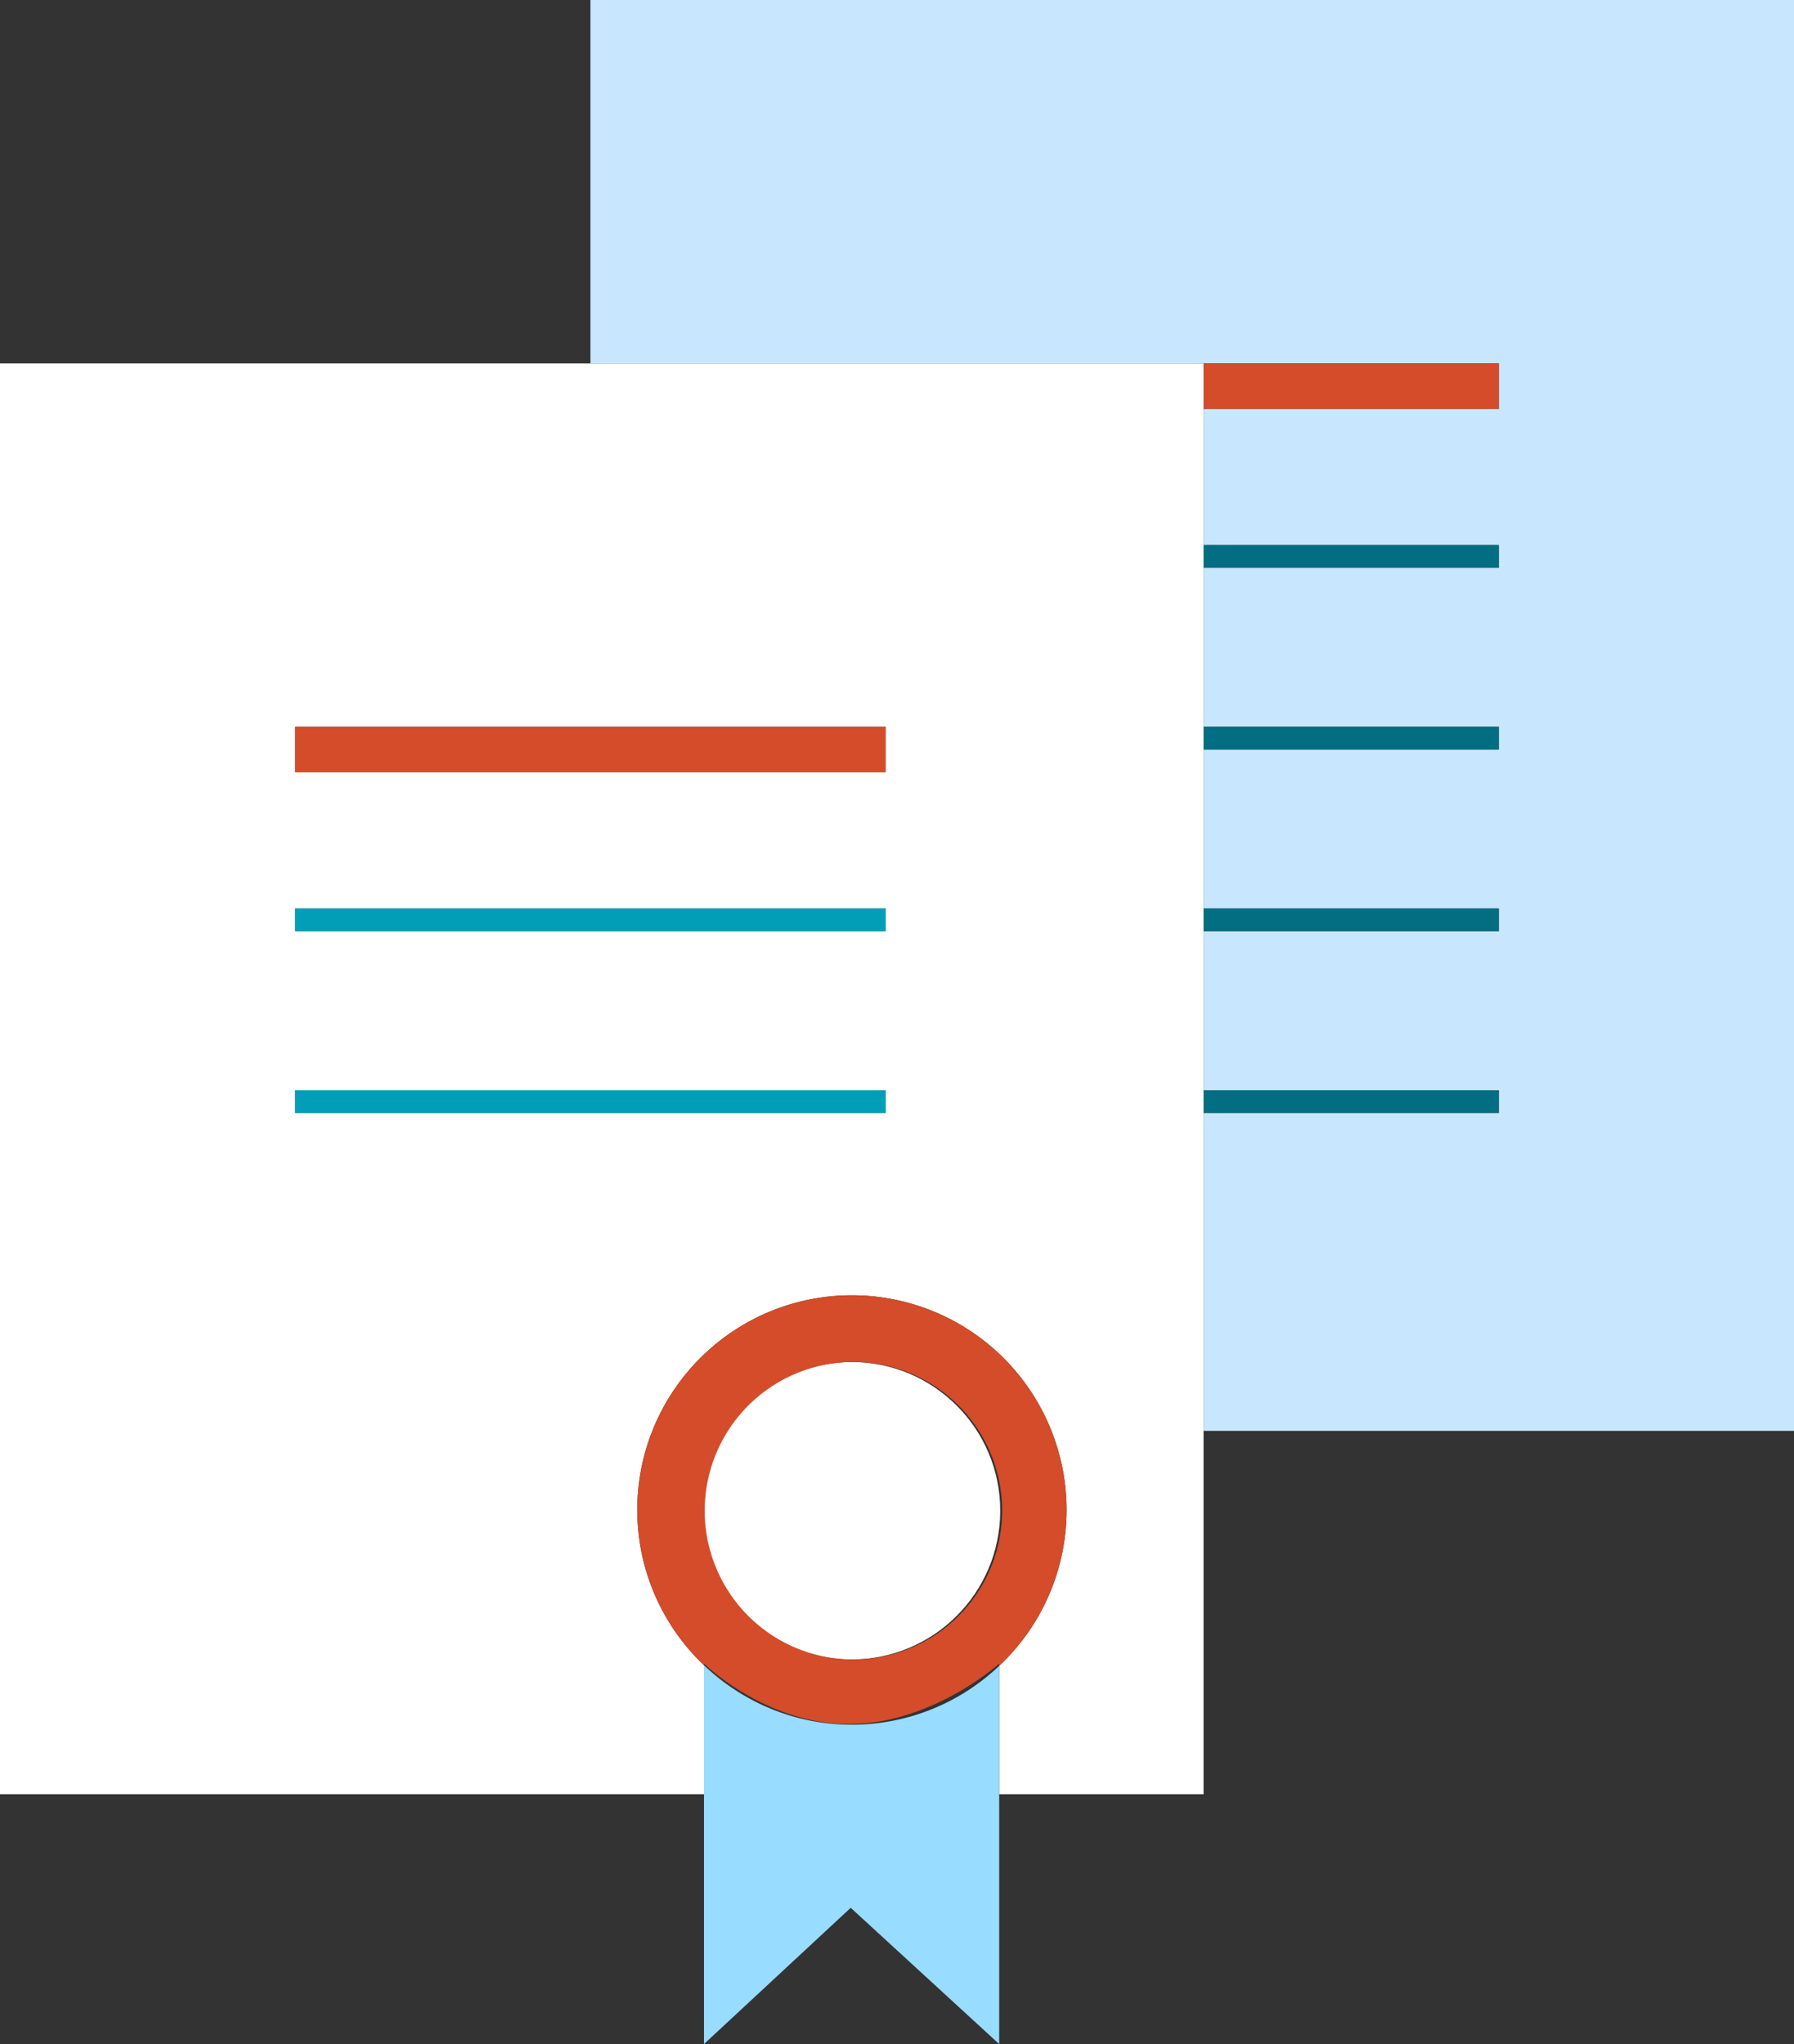
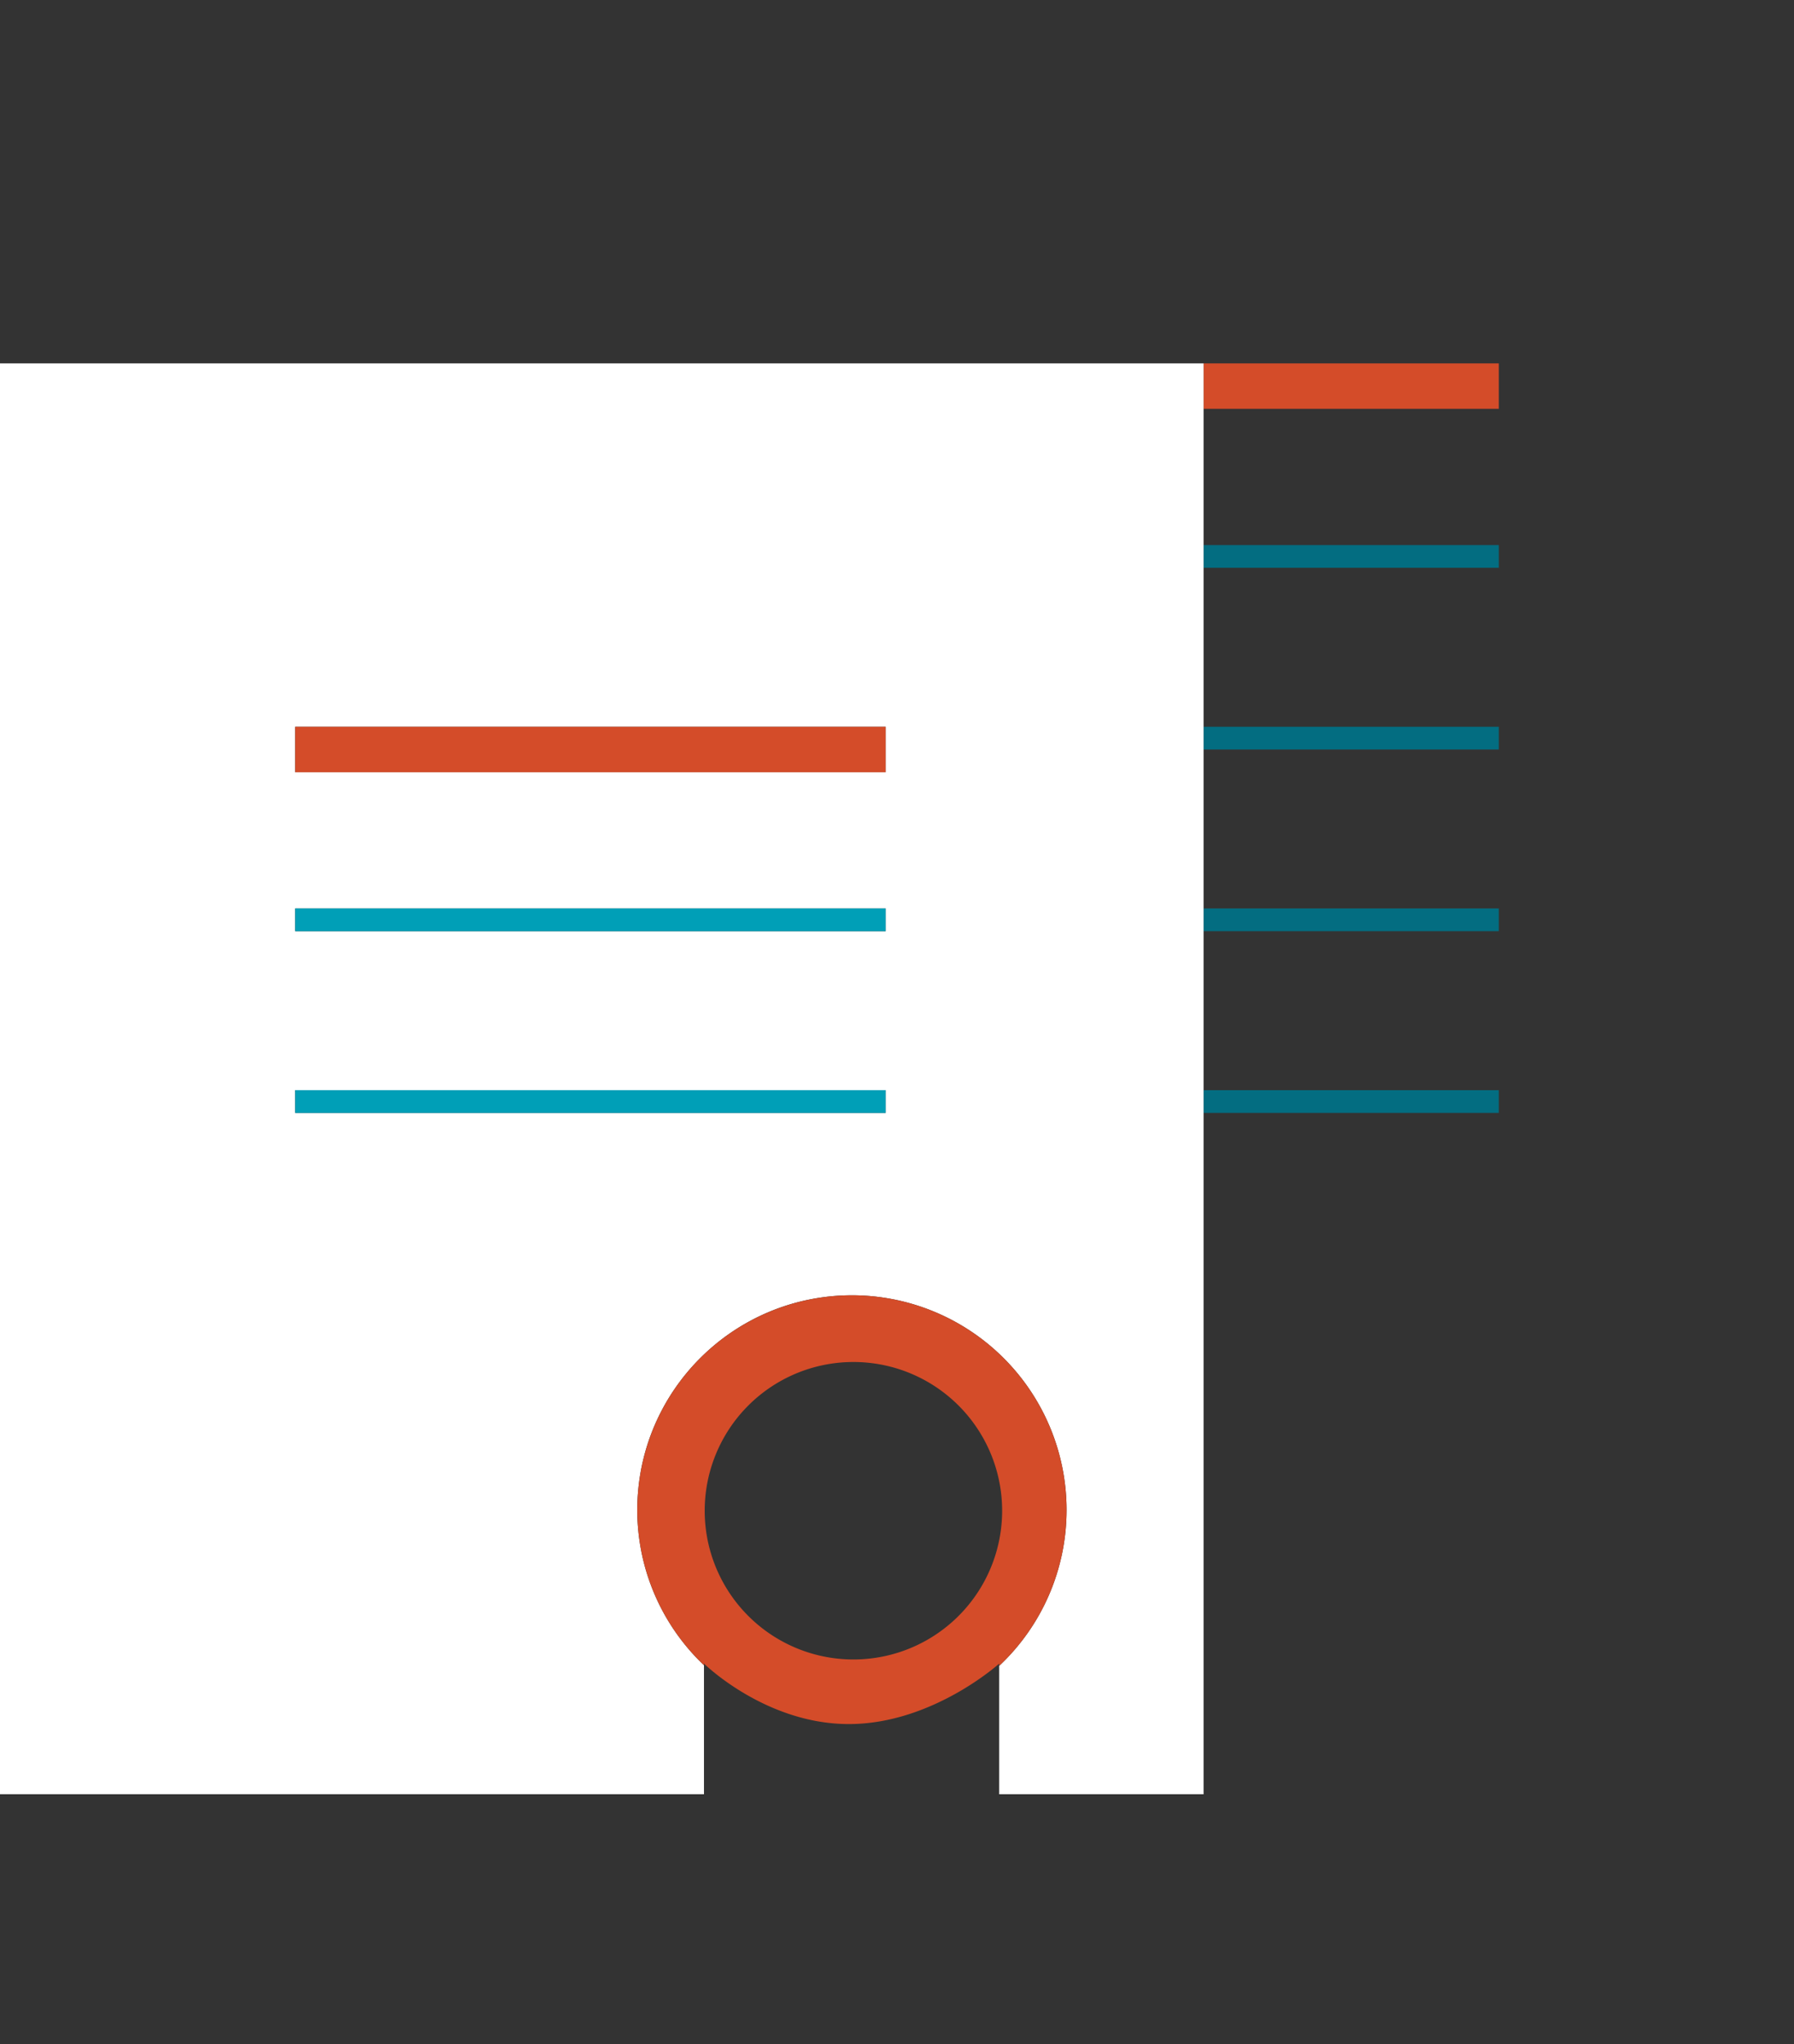
<svg xmlns="http://www.w3.org/2000/svg" height="90" width="79">
  <rect width="100%" height="100%" fill="#333333" stroke="none" />
-   <path d="m26 0v16h40v2h-13v6h13v1h-13v7h13v1h-13v7h13v1h-13v7h13v1h-13v14h26v-63z" fill="#c8e7ff" />
  <path d="m53 16h13v2h-13z" fill="#d44c29" />
  <path d="m53 24h13v1h-13zm0 8h13v1h-13zm0 8h13v1h-13zm0 8h13v1h-13z" fill="#036d81" />
-   <circle cx="37.498" cy="66.517" fill="#fff" r="6.548" />
  <path d="m26 16h-26v63h31v-5.68a9.42 9.42 0 0 1 -2.937-6.836c0-5.221 4.233-9.453 9.452-9.453a9.452 9.452 0 0 1 9.452 9.453 9.417 9.417 0 0 1 -2.967 6.864v5.652h9v-63zm13 33h-26v-1h26zm0-8h-26v-1h26zm-26-7v-2h26v2z" fill="#fff" />
-   <path d="m37.515 75.938c-2.528 0-4.819-1-6.515-2.618v16.68l6.462-6 6.538 6v-16.652a9.407 9.407 0 0 1 -6.485 2.59z" fill="#98dcff" />
-   <path d="m37.38 75.91c3.68 0 6.62-2.662 6.62-2.662v.1a9.417 9.417 0 0 0 2.967-6.864 9.452 9.452 0 1 0 -18.904 0 9.42 9.42 0 0 0 2.937 6.836v-.072s2.7 2.662 6.38 2.662zm.118-15.941a6.549 6.549 0 1 1 .004 13.097 6.549 6.549 0 0 1 -.004-13.097zm-24.498-27.969h26v2h-26z" fill="#d44c29" />
+   <path d="m37.38 75.91c3.68 0 6.62-2.662 6.62-2.662v.1a9.417 9.417 0 0 0 2.967-6.864 9.452 9.452 0 1 0 -18.904 0 9.42 9.42 0 0 0 2.937 6.836v-.072s2.7 2.662 6.38 2.662zm.118-15.941a6.549 6.549 0 1 1 .004 13.097 6.549 6.549 0 0 1 -.004-13.097zm-24.498-27.969h26v2h-26" fill="#d44c29" />
  <path d="m13 40h26v1h-26zm0 8h26v1h-26z" fill="#009fb7" />
</svg>